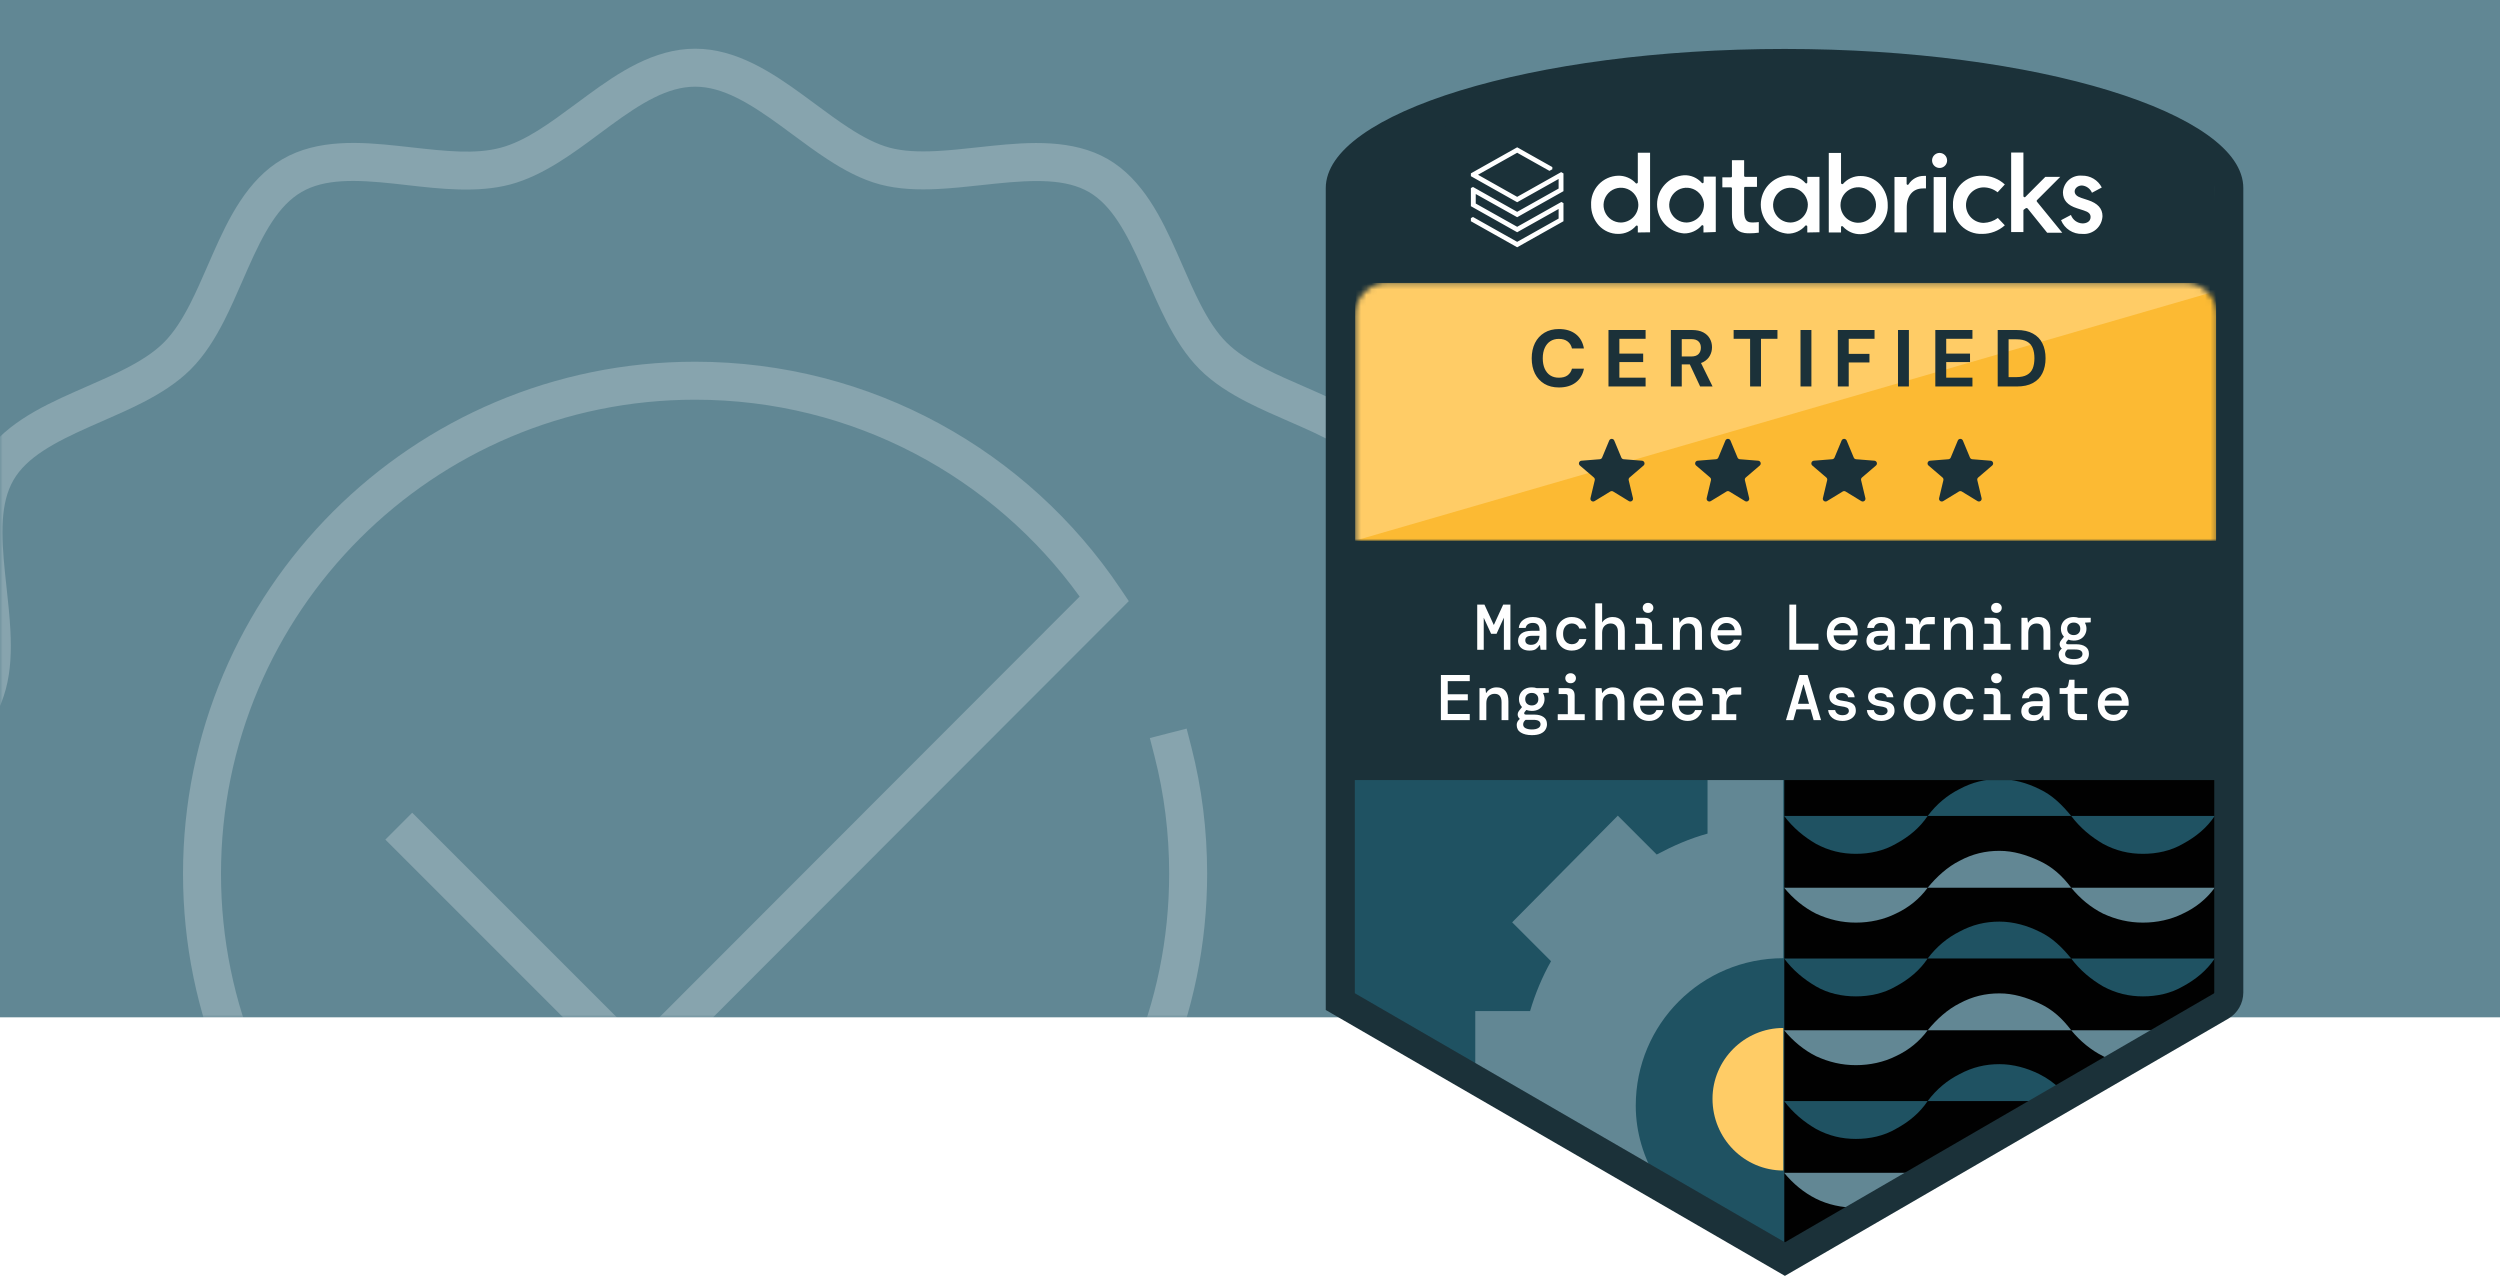
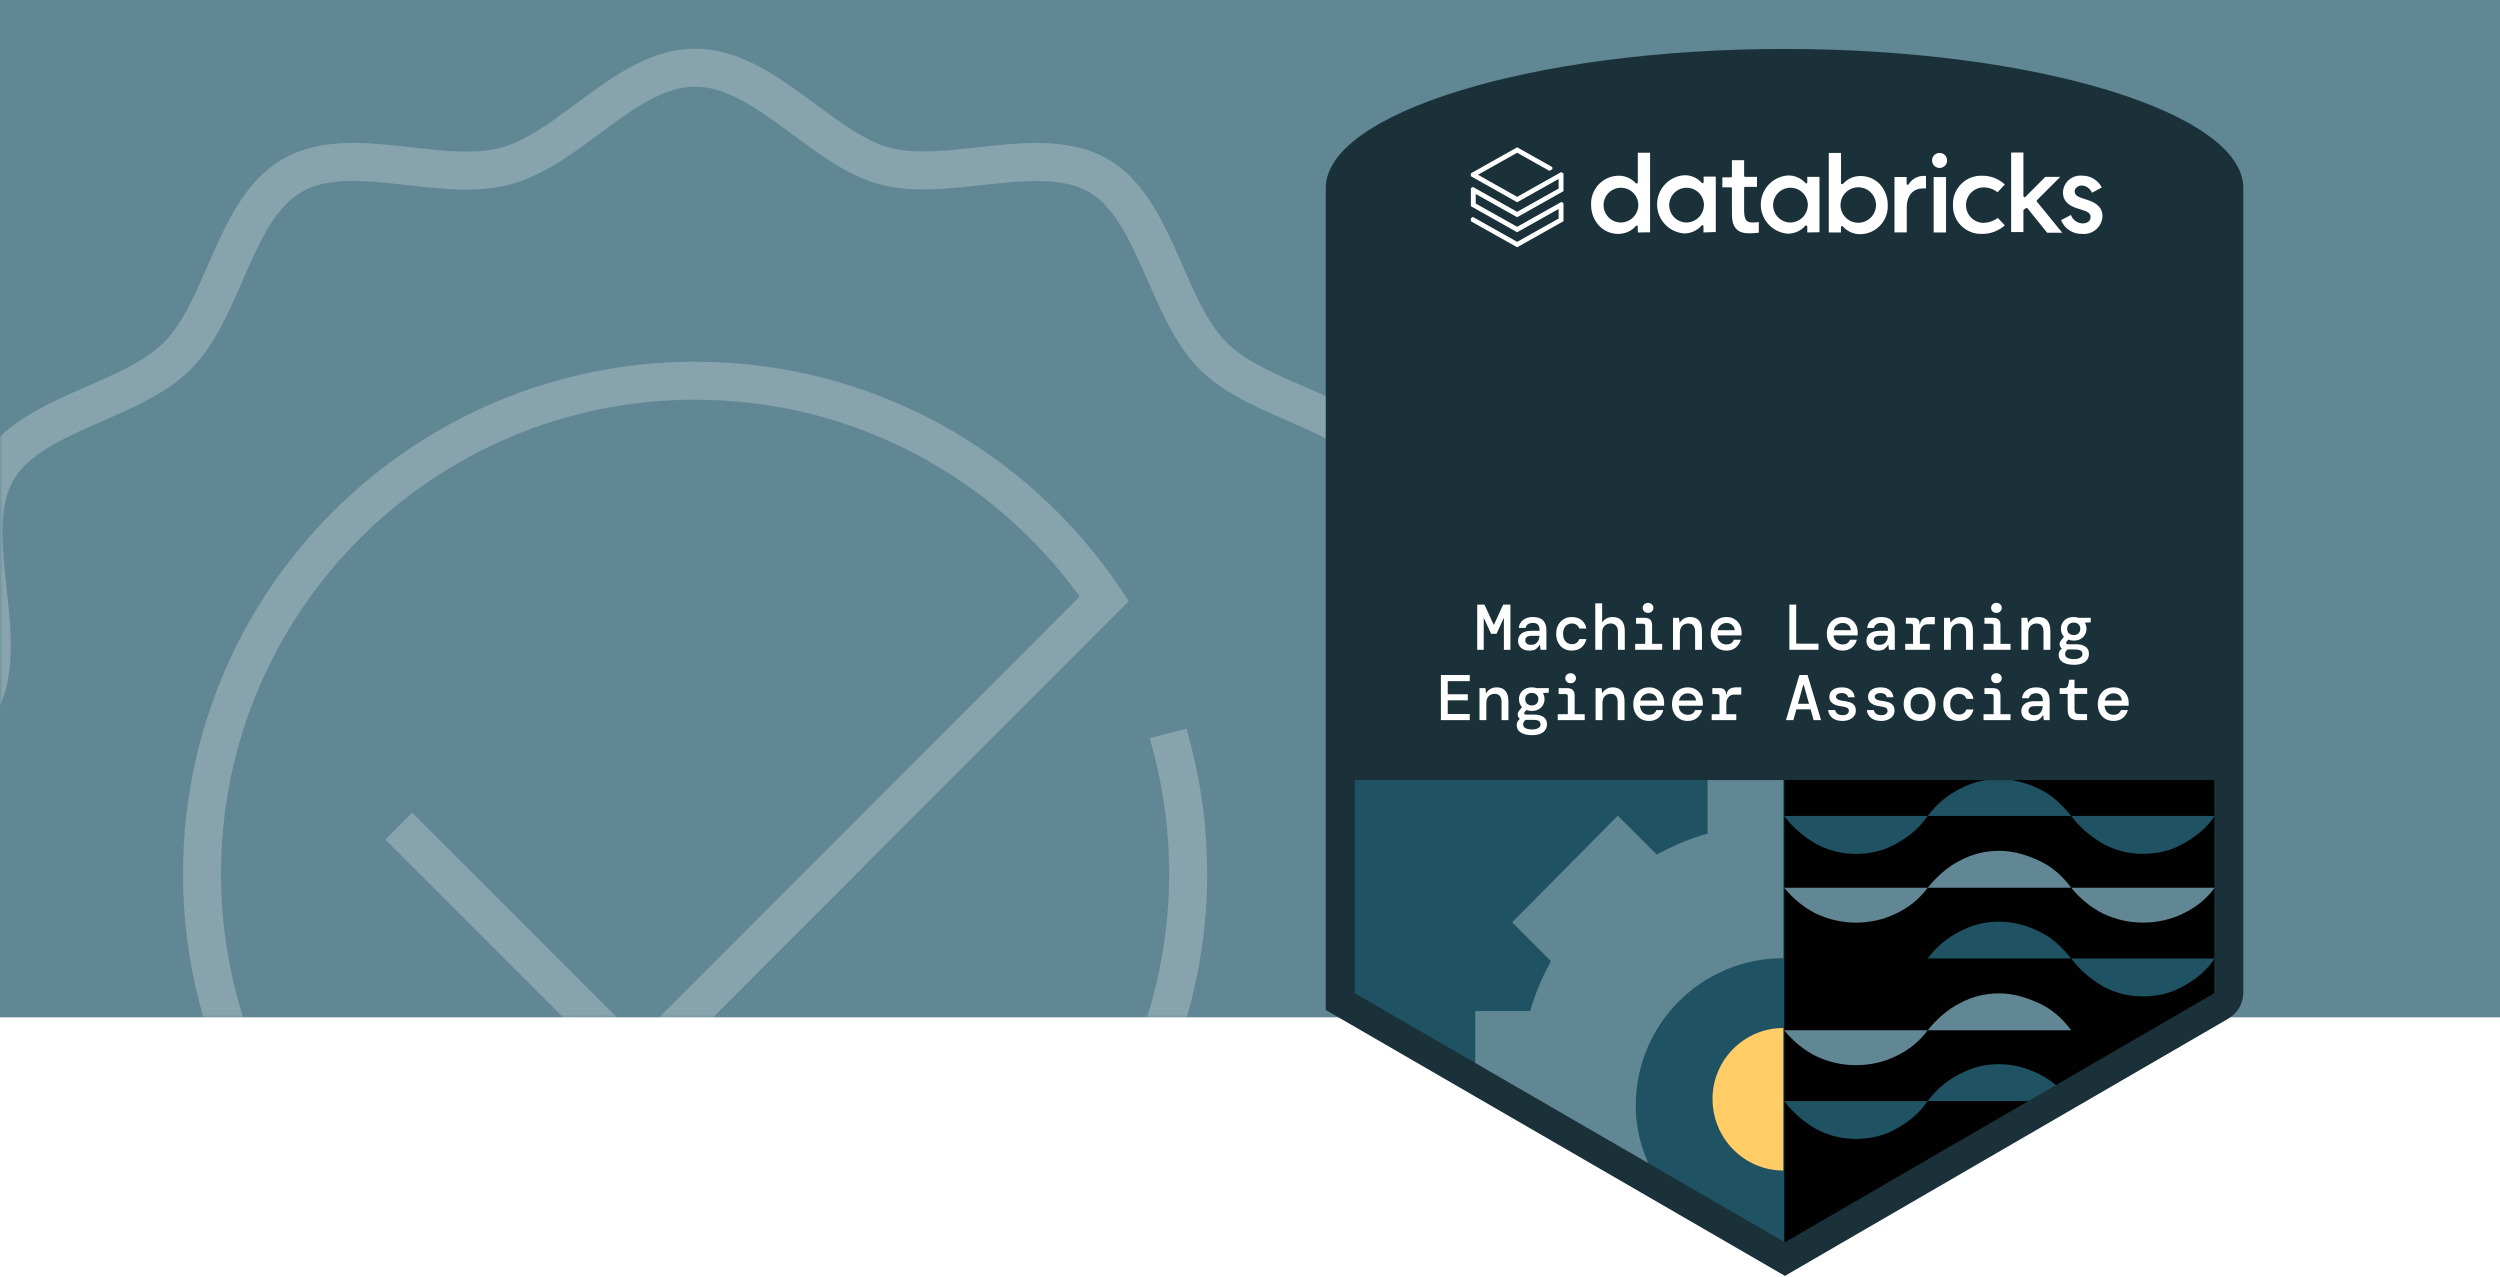
<svg xmlns="http://www.w3.org/2000/svg" width="462" height="236" viewBox="0 0 462 236" fill="none">
  <rect x="0" y="0" width="462" height="236" fill="#333333" stroke="none" />
  <g clip-path="url(#clip0_3192_175)">
    <rect width="462" height="236" fill="#618794" />
    <mask id="mask0_3192_175" style="mask-type:alpha" maskUnits="userSpaceOnUse" x="0" y="0" width="462" height="188">
      <rect x="6.10352e-05" width="462" height="188" fill="#D9D9D9" />
    </mask>
    <g mask="url(#mask0_3192_175)">
      <g opacity="0.24">
        <path fill-rule="evenodd" clip-rule="evenodd" d="M110.776 24.713C105.903 28.34 100.357 32.468 94.329 34.082C88.284 35.702 81.344 34.907 75.254 34.211C74.42 34.115 73.602 34.022 72.804 33.936C65.666 33.173 59.983 33.014 55.731 35.483C51.47 37.956 48.74 43.007 45.823 49.591C45.496 50.329 45.166 51.087 44.83 51.857C43.75 54.336 42.618 56.933 41.385 59.346C39.755 62.535 37.812 65.689 35.25 68.25C32.69 70.81 29.532 72.761 26.337 74.399C23.907 75.645 21.292 76.789 18.796 77.881C18.037 78.214 17.288 78.541 16.56 78.865C9.951 81.803 4.911 84.53 2.486 88.725C0.058 92.926 0.191 98.711 0.929 105.925C1.015 106.761 1.108 107.617 1.202 108.486C1.493 111.161 1.797 113.952 1.929 116.625C2.106 120.192 2.003 123.879 1.083 127.326C0.161 130.783 -1.594 134.006 -3.531 136.98C-4.958 139.171 -6.592 141.38 -8.158 143.498C-8.696 144.226 -9.226 144.943 -9.737 145.645C-13.956 151.439 -16.98 156.398 -16.98 161.474C-16.98 166.545 -13.991 171.404 -9.787 177.147C-9.302 177.809 -8.8 178.484 -8.287 179.173C-4.66 184.046 -0.532 189.592 1.082 195.62C2.702 201.665 1.907 208.605 1.211 214.695C1.115 215.529 1.022 216.347 0.936 217.145C0.173 224.283 0.014 229.965 2.483 234.218C4.956 238.479 10.007 241.208 16.591 244.126C17.329 244.453 18.087 244.783 18.857 245.119C21.337 246.199 23.933 247.331 26.346 248.564C29.535 250.194 32.689 252.137 35.25 254.698C37.81 257.259 39.761 260.417 41.399 263.612C42.645 266.041 43.789 268.656 44.881 271.153C45.214 271.912 45.541 272.66 45.865 273.389C48.803 279.998 51.53 285.038 55.725 287.463C59.926 289.891 65.711 289.758 72.925 289.02C73.761 288.934 74.618 288.841 75.486 288.747C78.161 288.456 80.953 288.152 83.625 288.02C87.192 287.843 90.879 287.945 94.326 288.866C97.783 289.788 101.007 291.543 103.98 293.48C106.171 294.907 108.38 296.54 110.498 298.106C111.226 298.645 111.943 299.175 112.646 299.686C118.439 303.905 123.399 306.929 128.474 306.929C133.545 306.929 138.404 303.94 144.147 299.735C144.809 299.251 145.484 298.749 146.173 298.236C151.046 294.609 156.592 290.481 162.62 288.866C168.665 287.247 175.605 288.041 181.695 288.738C182.529 288.834 183.347 288.927 184.145 289.013C191.283 289.776 196.965 289.935 201.218 287.466C205.479 284.993 208.209 279.941 211.126 273.358C211.453 272.62 211.783 271.862 212.119 271.092C213.199 268.613 214.331 266.016 215.564 263.603C217.194 260.414 219.137 257.26 221.699 254.698C224.26 252.137 227.415 250.195 230.605 248.567C233.013 247.337 235.607 246.208 238.083 245.13C238.856 244.794 239.618 244.462 240.359 244.134C246.941 241.221 251.991 238.491 254.464 234.222C256.891 230.021 256.758 224.237 256.02 217.023C255.934 216.187 255.841 215.331 255.747 214.462C255.456 211.788 255.152 208.996 255.02 206.324C254.843 202.756 254.945 199.07 255.866 195.622C256.788 192.166 258.543 188.942 260.48 185.969C261.907 183.778 263.54 181.569 265.106 179.451C265.645 178.723 266.175 178.005 266.686 177.303C270.905 171.51 273.929 166.55 273.929 161.474C273.929 156.404 270.94 151.545 266.735 145.802C266.251 145.14 265.749 144.465 265.236 143.776C261.609 138.903 257.481 133.357 255.867 127.329C254.247 121.284 255.041 114.343 255.738 108.254C255.834 107.42 255.927 106.602 256.013 105.804C256.776 98.666 256.935 92.983 254.466 88.731C251.993 84.47 246.941 81.74 240.358 78.823C239.62 78.496 238.862 78.165 238.092 77.83C235.612 76.749 233.016 75.618 230.603 74.385C227.414 72.755 224.26 70.812 221.699 68.25C219.138 65.69 217.188 62.532 215.55 59.337C214.304 56.907 213.159 54.292 212.067 51.796C211.735 51.036 211.408 50.288 211.084 49.559C208.146 42.951 205.419 37.911 201.224 35.486C197.023 33.058 191.238 33.191 184.023 33.929C183.188 34.015 182.331 34.108 181.463 34.202C178.788 34.493 175.996 34.797 173.324 34.929C169.756 35.106 166.07 35.003 162.622 34.083C159.166 33.16 155.942 31.406 152.969 29.469C150.778 28.042 148.569 26.408 146.451 24.843C145.723 24.304 145.005 23.774 144.303 23.262C138.51 19.044 133.55 16.02 128.474 16.02C123.404 16.02 118.545 19.009 112.802 23.213C112.14 23.698 111.465 24.2 110.776 24.713ZM108.655 17.549C114.22 13.476 120.816 9 128.474 9C136.128 9 142.822 13.5 148.436 17.588C149.234 18.169 150.01 18.743 150.772 19.306C152.838 20.833 154.799 22.283 156.801 23.587C159.512 25.353 162.016 26.655 164.433 27.3C166.859 27.948 169.71 28.079 172.977 27.918C175.424 27.797 177.919 27.525 180.538 27.241C181.446 27.142 182.368 27.042 183.309 26.945C190.223 26.238 198.29 25.682 204.737 29.408C211.188 33.137 214.686 40.382 217.498 46.708C217.862 47.525 218.214 48.331 218.562 49.125C219.635 51.577 220.658 53.914 221.796 56.133C223.29 59.046 224.847 61.471 226.662 63.286C228.477 65.101 230.895 66.65 233.798 68.134C236 69.259 238.316 70.269 240.749 71.329C241.554 71.68 242.372 72.037 243.202 72.405C249.53 75.209 256.763 78.704 260.538 85.207C264.317 91.718 263.727 99.69 262.993 106.551C262.901 107.407 262.807 108.249 262.715 109.077C262.011 115.38 261.4 120.854 262.648 125.513C263.887 130.142 267.109 134.496 270.838 139.536C271.35 140.229 271.872 140.934 272.4 141.655C276.473 147.22 280.949 153.816 280.949 161.474C280.949 169.128 276.449 175.822 272.361 181.436C271.78 182.234 271.206 183.01 270.643 183.772C269.116 185.838 267.666 187.799 266.362 189.801C264.596 192.512 263.293 195.016 262.648 197.433C262.001 199.859 261.869 202.71 262.031 205.977C262.152 208.424 262.424 210.919 262.708 213.538C262.807 214.446 262.907 215.368 263.003 216.309C263.71 223.223 264.267 231.29 260.541 237.737L260.539 237.739C256.765 244.256 249.53 247.751 243.201 250.553C242.366 250.923 241.544 251.281 240.735 251.633C238.307 252.69 235.995 253.697 233.796 254.819C230.893 256.301 228.476 257.848 226.662 259.662C224.848 261.477 223.299 263.895 221.815 266.798C220.69 269 219.68 271.317 218.619 273.749C218.268 274.554 217.912 275.372 217.544 276.202C214.74 282.53 211.245 289.763 204.742 293.538C198.231 297.317 190.259 296.727 183.398 295.993C182.542 295.901 181.7 295.807 180.872 295.715C174.569 295.011 169.095 294.4 164.436 295.648C159.807 296.887 155.453 300.109 150.413 303.838C149.72 304.35 149.015 304.872 148.294 305.4C142.729 309.473 136.133 313.949 128.474 313.949C120.821 313.949 114.127 309.449 108.513 305.361C107.715 304.78 106.939 304.206 106.176 303.642C104.111 302.116 102.15 300.666 100.148 299.362C97.436 297.595 94.933 296.293 92.516 295.648C90.09 295.001 87.239 294.869 83.972 295.031C81.525 295.152 79.03 295.423 76.411 295.708C75.503 295.807 74.58 295.907 73.64 296.003C66.726 296.71 58.659 297.267 52.212 293.541C45.761 289.812 42.263 282.567 39.451 276.241C39.087 275.424 38.734 274.618 38.387 273.824C37.314 271.372 36.291 269.035 35.153 266.815C33.659 263.903 32.102 261.478 30.287 259.662C28.472 257.848 26.054 256.299 23.151 254.815C20.949 253.689 18.632 252.68 16.2 251.619C15.395 251.268 14.577 250.912 13.747 250.544C7.419 247.74 0.186 244.245 -3.589 237.742C-7.368 231.231 -6.778 223.259 -6.044 216.398C-5.952 215.542 -5.858 214.7 -5.766 213.872C-5.062 207.569 -4.451 202.095 -5.699 197.436C-6.938 192.807 -10.16 188.453 -13.889 183.413C-14.401 182.72 -14.923 182.015 -15.451 181.294C-19.524 175.729 -24 169.133 -24 161.474C-24 153.821 -19.5 147.127 -15.412 141.513C-14.831 140.715 -14.257 139.939 -13.694 139.176C-12.167 137.111 -10.717 135.15 -9.413 133.148C-7.647 130.436 -6.345 127.933 -5.699 125.516C-5.052 123.09 -4.92 120.239 -5.082 116.972C-5.203 114.525 -5.475 112.03 -5.759 109.411C-5.858 108.503 -5.958 107.58 -6.054 106.64C-6.761 99.726 -7.318 91.659 -3.592 85.212C0.137 78.761 7.382 75.263 13.708 72.451C14.525 72.087 15.331 71.734 16.125 71.387C18.577 70.314 20.914 69.291 23.134 68.153C26.046 66.659 28.471 65.102 30.287 63.286C32.101 61.472 33.65 59.054 35.134 56.151C36.259 53.949 37.269 51.633 38.33 49.2C38.681 48.395 39.037 47.577 39.405 46.747C42.209 40.419 45.704 33.186 52.207 29.411C58.718 25.632 66.69 26.222 73.551 26.956C74.407 27.048 75.249 27.142 76.077 27.234C82.38 27.938 87.854 28.549 92.513 27.301C97.142 26.061 101.496 22.84 106.536 19.111C107.229 18.599 107.934 18.077 108.655 17.549Z" fill="white" />
        <path fill-rule="evenodd" clip-rule="evenodd" d="M128.451 73.865C80.056 73.865 40.841 113.079 40.841 161.474C40.841 209.869 80.056 249.084 128.451 249.084C176.845 249.084 216.061 209.846 216.061 161.474C216.061 153.971 215.137 146.706 213.363 139.789L212.491 136.389L219.29 134.645L220.163 138.045C222.085 145.542 223.081 153.393 223.081 161.474C223.081 213.722 180.723 256.104 128.451 256.104C76.179 256.104 33.821 213.746 33.821 161.474C33.821 109.202 76.179 66.845 128.451 66.845C161.164 66.845 190.01 83.449 206.992 108.69L208.604 111.087L117.922 201.867L71.212 155.156L76.175 150.192L117.92 191.937L199.521 110.246C183.612 88.196 157.699 73.865 128.451 73.865Z" fill="white" />
      </g>
    </g>
    <rect y="188" width="462" height="68.604" fill="white" />
    <g clip-path="url(#clip1_3192_175)">
      <path d="M329.617 13.619C283.606 13.619 249.925 25.66 249.925 34.493V116.021H410.093L409.309 34.493C409.309 25.66 375.629 13.619 329.617 13.619Z" fill="#1B3139" />
      <path d="M247.763 125.665V183.506C247.763 184.611 248.316 185.532 249.237 186.085L330.104 232.873V125.665H247.763Z" fill="#1F5262" />
      <path d="M316.472 203.049C316.472 195.865 322.367 189.97 329.551 189.97V216.312C322.367 216.312 316.472 210.417 316.472 203.049Z" fill="#FFCC66" />
      <path d="M302.288 204.338C302.288 189.233 314.446 177.076 329.551 177.076C329.551 175.97 329.551 175.234 329.551 175.234V143.918H315.551V154.05C312.235 154.971 309.288 156.26 306.157 157.918L298.973 150.734L279.447 170.444L286.631 177.628C284.973 180.576 283.683 183.707 282.762 186.839H272.631V198.628L306.157 217.97C303.762 213.917 302.288 209.312 302.288 204.338Z" fill="#628794" />
      <path d="M329.735 232.873L410.418 186.085C411.339 185.532 411.891 184.611 411.891 183.506V125.665H329.735V232.873Z" fill="#010101" />
      <g clip-path="url(#clip2_3192_175)">
        <path d="M382.758 150.789C381.1 148.763 379.258 146.921 376.863 145.816C374.653 144.71 372.074 143.974 369.495 143.974C366.916 143.974 364.522 144.526 362.127 145.816C359.916 146.921 357.89 148.579 356.232 150.789H382.758Z" fill="#1F5262" />
        <path d="M329.706 150.789C331.364 152.999 333.391 154.657 335.601 155.946C337.996 157.236 340.39 157.788 342.969 157.788C345.548 157.788 348.127 157.236 350.338 155.946C352.732 154.657 354.759 152.999 356.232 150.789H329.706V150.789Z" fill="#1F5262" />
        <path d="M382.758 150.789C384.416 152.999 386.442 154.657 388.653 155.946C391.048 157.236 393.442 157.788 396.021 157.788C398.6 157.788 401.179 157.236 403.389 155.946C405.784 154.657 407.81 152.999 409.284 150.789H382.758V150.789Z" fill="#1F5262" />
        <path d="M382.758 164.051C381.1 161.841 379.258 160.183 376.863 159.078C374.469 157.973 372.074 157.236 369.495 157.236C366.916 157.236 364.522 157.788 362.127 159.078C359.916 160.183 357.89 162.025 356.232 164.051H382.758Z" fill="#628794" />
        <path d="M329.706 164.052C331.364 166.078 333.391 167.736 335.601 168.841C337.996 169.946 340.39 170.499 342.969 170.499C345.548 170.499 348.127 169.946 350.338 168.841C352.732 167.736 354.759 166.078 356.232 164.052H329.706Z" fill="#628794" />
        <path d="M382.758 164.052C384.416 166.078 386.442 167.736 388.653 168.841C391.048 169.946 393.442 170.499 396.021 170.499C398.6 170.499 401.179 169.946 403.389 168.841C405.784 167.736 407.81 166.078 409.284 164.052H382.758Z" fill="#628794" />
        <path d="M382.758 177.13C381.1 175.104 379.258 173.262 376.863 172.157C374.653 171.051 372.074 170.314 369.495 170.314C366.916 170.314 364.522 170.867 362.127 172.157C359.916 173.262 357.89 174.92 356.232 177.13H382.758Z" fill="#1F5262" />
-         <path d="M329.706 177.131C331.364 179.341 333.391 180.999 335.601 182.289C337.812 183.578 340.39 184.131 342.969 184.131C345.548 184.131 348.127 183.578 350.338 182.289C352.732 180.999 354.759 179.341 356.232 177.131H329.706Z" fill="#1F5262" />
        <path d="M382.758 177.131C384.416 179.341 386.442 180.999 388.653 182.289C391.048 183.578 393.442 184.131 396.021 184.131C398.6 184.131 401.179 183.578 403.389 182.289C405.784 180.999 407.81 179.341 409.284 177.131H382.758Z" fill="#1F5262" />
        <path d="M382.758 190.393C381.1 188.183 379.258 186.525 376.863 185.42C374.469 184.314 372.074 183.578 369.495 183.578C366.916 183.578 364.522 184.13 362.127 185.42C359.916 186.525 357.89 188.367 356.232 190.393H382.758Z" fill="#628794" />
        <path d="M329.706 190.393C331.364 192.419 333.391 194.077 335.601 195.182C337.996 196.288 340.39 196.84 342.969 196.84C345.548 196.84 348.127 196.288 350.338 195.182C352.732 194.077 354.759 192.419 356.232 190.393H329.706Z" fill="#628794" />
-         <path d="M382.758 190.393C384.416 192.419 386.442 194.077 388.653 195.182C389.021 195.367 389.39 195.551 389.758 195.735L398.784 190.393H382.758V190.393Z" fill="#628794" />
        <path d="M380.732 201.261C379.627 200.156 378.337 199.235 376.863 198.498C374.653 197.393 372.074 196.656 369.495 196.656C366.916 196.656 364.522 197.209 362.127 198.498C359.916 199.604 357.89 201.261 356.232 203.472H376.679L380.732 201.261Z" fill="#1F5262" />
        <path d="M329.706 203.472C331.364 205.683 333.391 207.341 335.601 208.63C337.996 209.919 340.39 210.472 342.969 210.472C345.548 210.472 348.127 209.919 350.338 208.63C352.732 207.341 354.759 205.683 356.232 203.472H329.706Z" fill="#1F5262" />
-         <path d="M329.706 216.735C331.364 218.761 333.391 220.419 335.601 221.524C337.812 222.629 340.39 223.182 342.969 223.182C343.338 223.182 343.522 223.182 343.89 223.182L354.759 216.735H329.706Z" fill="#628794" />
      </g>
      <rect width="163.448" height="44.143" transform="translate(247.983 100.015)" fill="#1B3139" />
      <path d="M272.99 120.086V111.735H274.327L276.057 115.505L277.787 111.735H279.123V120.086H277.918V114.145L276.558 117.127H275.556L274.195 114.156V120.086H272.99ZM282.673 120.229C282.204 120.229 281.81 120.15 281.492 119.99C281.174 119.823 280.935 119.605 280.776 119.334C280.617 119.056 280.538 118.754 280.538 118.428C280.538 117.847 280.749 117.394 281.17 117.068C281.6 116.741 282.204 116.578 282.984 116.578H284.511V116.447C284.511 115.556 284.097 115.111 283.27 115.111C282.928 115.111 282.638 115.186 282.399 115.338C282.168 115.481 282.013 115.715 281.934 116.041H280.669C280.733 115.421 280.999 114.932 281.468 114.574C281.946 114.208 282.546 114.025 283.27 114.025C284.145 114.025 284.781 114.24 285.179 114.669C285.576 115.099 285.775 115.692 285.775 116.447V120.086H284.702L284.594 119.215H284.511C284.336 119.493 284.117 119.732 283.854 119.931C283.592 120.13 283.198 120.229 282.673 120.229ZM282.912 119.167C283.429 119.167 283.815 119.012 284.069 118.702C284.332 118.384 284.475 117.982 284.499 117.497H283.115C282.661 117.497 282.339 117.573 282.148 117.724C281.965 117.867 281.874 118.07 281.874 118.332C281.874 118.595 281.965 118.801 282.148 118.953C282.339 119.096 282.594 119.167 282.912 119.167ZM290.447 120.229C289.899 120.229 289.405 120.102 288.968 119.847C288.538 119.593 288.2 119.235 287.954 118.774C287.707 118.304 287.584 117.756 287.584 117.127C287.584 116.499 287.707 115.954 287.954 115.493C288.208 115.031 288.55 114.673 288.98 114.419C289.409 114.156 289.899 114.025 290.447 114.025C291.203 114.025 291.811 114.216 292.273 114.598C292.742 114.972 293.04 115.489 293.168 116.149H291.843C291.764 115.863 291.601 115.636 291.354 115.469C291.115 115.302 290.809 115.218 290.435 115.218C290.165 115.218 289.907 115.29 289.66 115.433C289.421 115.576 289.226 115.791 289.075 116.077C288.932 116.356 288.861 116.706 288.861 117.127C288.861 117.541 288.932 117.891 289.075 118.177C289.226 118.463 289.421 118.682 289.66 118.833C289.907 118.976 290.165 119.048 290.435 119.048C290.817 119.048 291.123 118.964 291.354 118.797C291.585 118.63 291.748 118.4 291.843 118.105H293.168C293.008 118.758 292.698 119.275 292.237 119.656C291.776 120.038 291.179 120.229 290.447 120.229ZM294.809 120.086V111.496H296.074V115.051C296.233 114.757 296.488 114.514 296.837 114.324C297.187 114.125 297.581 114.025 298.019 114.025C298.75 114.025 299.307 114.248 299.689 114.693C300.071 115.131 300.262 115.763 300.262 116.59V120.086H298.997V116.769C298.997 116.276 298.878 115.894 298.639 115.624C298.4 115.354 298.07 115.218 297.649 115.218C297.211 115.218 296.837 115.365 296.527 115.66C296.225 115.954 296.074 116.38 296.074 116.936V120.086H294.809ZM304.552 113.262C304.273 113.262 304.039 113.174 303.848 112.999C303.665 112.816 303.574 112.594 303.574 112.331C303.574 112.069 303.665 111.85 303.848 111.675C304.039 111.5 304.273 111.412 304.552 111.412C304.838 111.412 305.073 111.5 305.256 111.675C305.447 111.85 305.542 112.069 305.542 112.331C305.542 112.594 305.447 112.816 305.256 112.999C305.073 113.174 304.838 113.262 304.552 113.262ZM302.178 120.086V118.988H304.039V115.66C304.039 115.397 303.912 115.266 303.657 115.266H302.345V114.168H303.884C304.377 114.168 304.735 114.284 304.957 114.514C305.188 114.737 305.303 115.095 305.303 115.588V118.988H307.165V120.086H302.178ZM309.176 120.086V114.168H310.274L310.381 115.051H310.441C310.6 114.765 310.846 114.522 311.181 114.324C311.515 114.125 311.9 114.025 312.338 114.025C313.062 114.025 313.606 114.244 313.972 114.681C314.338 115.119 314.521 115.763 314.521 116.614V120.086H313.256V116.769C313.256 116.276 313.153 115.894 312.946 115.624C312.739 115.354 312.413 115.218 311.968 115.218C311.53 115.218 311.165 115.365 310.87 115.66C310.584 115.954 310.441 116.38 310.441 116.936V120.086H309.176ZM319.05 120.229C318.477 120.229 317.972 120.102 317.535 119.847C317.097 119.585 316.755 119.223 316.509 118.762C316.262 118.3 316.139 117.763 316.139 117.151C316.139 116.531 316.258 115.986 316.497 115.517C316.743 115.047 317.085 114.681 317.523 114.419C317.968 114.156 318.481 114.025 319.062 114.025C319.635 114.025 320.128 114.156 320.541 114.419C320.955 114.673 321.273 115.015 321.496 115.445C321.726 115.874 321.842 116.348 321.842 116.865C321.842 116.944 321.842 117.032 321.842 117.127C321.842 117.215 321.838 117.314 321.83 117.425H317.38C317.42 117.974 317.598 118.392 317.917 118.678C318.235 118.957 318.609 119.096 319.038 119.096C319.412 119.096 319.706 119.02 319.921 118.869C320.144 118.71 320.307 118.495 320.41 118.225H321.687C321.543 118.789 321.245 119.267 320.792 119.656C320.338 120.038 319.758 120.229 319.05 120.229ZM319.05 115.123C318.66 115.123 318.314 115.242 318.012 115.481C317.71 115.711 317.515 116.038 317.427 116.459H320.577C320.545 116.061 320.39 115.739 320.112 115.493C319.833 115.246 319.479 115.123 319.05 115.123ZM330.673 120.086V111.735H331.938V118.953H336.054V120.086H330.673ZM340.511 120.229C339.938 120.229 339.433 120.102 338.996 119.847C338.558 119.585 338.216 119.223 337.97 118.762C337.723 118.3 337.6 117.763 337.6 117.151C337.6 116.531 337.719 115.986 337.958 115.517C338.204 115.047 338.546 114.681 338.984 114.419C339.429 114.156 339.942 114.025 340.523 114.025C341.096 114.025 341.589 114.156 342.002 114.419C342.416 114.673 342.734 115.015 342.957 115.445C343.187 115.874 343.303 116.348 343.303 116.865C343.303 116.944 343.303 117.032 343.303 117.127C343.303 117.215 343.299 117.314 343.291 117.425H338.841C338.88 117.974 339.059 118.392 339.378 118.678C339.696 118.957 340.069 119.096 340.499 119.096C340.873 119.096 341.167 119.02 341.382 118.869C341.605 118.71 341.768 118.495 341.871 118.225H343.148C343.004 118.789 342.706 119.267 342.253 119.656C341.799 120.038 341.219 120.229 340.511 120.229ZM340.511 115.123C340.121 115.123 339.775 115.242 339.473 115.481C339.171 115.711 338.976 116.038 338.888 116.459H342.038C342.006 116.061 341.851 115.739 341.573 115.493C341.294 115.246 340.94 115.123 340.511 115.123ZM347.056 120.229C346.587 120.229 346.193 120.15 345.875 119.99C345.557 119.823 345.318 119.605 345.159 119.334C345 119.056 344.921 118.754 344.921 118.428C344.921 117.847 345.131 117.394 345.553 117.068C345.982 116.741 346.587 116.578 347.366 116.578H348.893V116.447C348.893 115.556 348.48 115.111 347.653 115.111C347.311 115.111 347.02 115.186 346.782 115.338C346.551 115.481 346.396 115.715 346.316 116.041H345.052C345.115 115.421 345.382 114.932 345.851 114.574C346.328 114.208 346.929 114.025 347.653 114.025C348.528 114.025 349.164 114.24 349.561 114.669C349.959 115.099 350.158 115.692 350.158 116.447V120.086H349.084L348.977 119.215H348.893C348.718 119.493 348.5 119.732 348.237 119.931C347.975 120.13 347.581 120.229 347.056 120.229ZM347.295 119.167C347.812 119.167 348.197 119.012 348.452 118.702C348.714 118.384 348.858 117.982 348.881 117.497H347.498C347.044 117.497 346.722 117.573 346.531 117.724C346.348 117.867 346.257 118.07 346.257 118.332C346.257 118.595 346.348 118.801 346.531 118.953C346.722 119.096 346.977 119.167 347.295 119.167ZM352.086 120.086V118.988H353.53V115.66C353.53 115.397 353.402 115.266 353.148 115.266H352.205V114.168H353.625C353.951 114.168 354.218 114.264 354.424 114.455C354.631 114.638 354.735 114.896 354.735 115.23V115.373H354.794C354.882 114.928 355.069 114.594 355.355 114.371C355.649 114.141 356.075 114.025 356.632 114.025H357.55V115.361H356.262C355.793 115.361 355.431 115.525 355.176 115.851C354.922 116.177 354.794 116.566 354.794 117.02V118.988H356.632V120.086H352.086ZM359.252 120.086V114.168H360.349L360.457 115.051H360.516C360.675 114.765 360.922 114.522 361.256 114.324C361.59 114.125 361.976 114.025 362.413 114.025C363.137 114.025 363.682 114.244 364.048 114.681C364.414 115.119 364.597 115.763 364.597 116.614V120.086H363.332V116.769C363.332 116.276 363.229 115.894 363.022 115.624C362.815 115.354 362.489 115.218 362.043 115.218C361.606 115.218 361.24 115.365 360.946 115.66C360.659 115.954 360.516 116.38 360.516 116.936V120.086H359.252ZM368.935 113.262C368.656 113.262 368.422 113.174 368.231 112.999C368.048 112.816 367.956 112.594 367.956 112.331C367.956 112.069 368.048 111.85 368.231 111.675C368.422 111.5 368.656 111.412 368.935 111.412C369.221 111.412 369.456 111.5 369.638 111.675C369.829 111.85 369.925 112.069 369.925 112.331C369.925 112.594 369.829 112.816 369.638 112.999C369.456 113.174 369.221 113.262 368.935 113.262ZM366.56 120.086V118.988H368.422V115.66C368.422 115.397 368.294 115.266 368.04 115.266H366.727V114.168H368.266C368.76 114.168 369.118 114.284 369.34 114.514C369.571 114.737 369.686 115.095 369.686 115.588V118.988H371.547V120.086H366.56ZM373.559 120.086V114.168H374.657L374.764 115.051H374.824C374.983 114.765 375.229 114.522 375.563 114.324C375.897 114.125 376.283 114.025 376.721 114.025C377.444 114.025 377.989 114.244 378.355 114.681C378.721 115.119 378.904 115.763 378.904 116.614V120.086H377.639V116.769C377.639 116.276 377.536 115.894 377.329 115.624C377.122 115.354 376.796 115.218 376.351 115.218C375.913 115.218 375.547 115.365 375.253 115.66C374.967 115.954 374.824 116.38 374.824 116.936V120.086H373.559ZM383.23 118.38C382.864 118.38 382.526 118.32 382.216 118.201L381.918 118.559C381.822 118.678 381.794 118.793 381.834 118.905C381.882 119.008 381.989 119.06 382.156 119.06H383.719C384.411 119.06 384.968 119.207 385.389 119.501C385.819 119.788 386.034 120.229 386.034 120.826C386.034 121.199 385.938 121.537 385.747 121.84C385.564 122.15 385.266 122.396 384.852 122.579C384.447 122.762 383.91 122.854 383.242 122.854C382.399 122.854 381.719 122.695 381.202 122.377C380.693 122.066 380.438 121.597 380.438 120.969C380.438 120.746 380.49 120.539 380.593 120.348C380.705 120.165 380.848 119.998 381.023 119.847C380.808 119.688 380.677 119.466 380.629 119.179C380.589 118.885 380.677 118.603 380.892 118.332L381.416 117.664C381.043 117.266 380.856 116.777 380.856 116.197C380.856 115.807 380.947 115.449 381.13 115.123C381.321 114.789 381.591 114.522 381.941 114.324C382.299 114.125 382.729 114.025 383.23 114.025C383.556 114.025 383.858 114.073 384.137 114.168H386.368V115.004L385.33 115.063V115.171C385.497 115.481 385.58 115.823 385.58 116.197C385.58 116.586 385.485 116.948 385.294 117.282C385.111 117.616 384.845 117.883 384.495 118.082C384.145 118.28 383.723 118.38 383.23 118.38ZM383.23 117.366C383.58 117.366 383.866 117.262 384.089 117.056C384.32 116.849 384.435 116.562 384.435 116.197C384.435 115.847 384.32 115.568 384.089 115.361C383.866 115.155 383.58 115.051 383.23 115.051C382.872 115.051 382.578 115.155 382.347 115.361C382.124 115.568 382.013 115.847 382.013 116.197C382.013 116.562 382.124 116.849 382.347 117.056C382.578 117.262 382.872 117.366 383.23 117.366ZM381.631 120.873C381.631 121.191 381.782 121.426 382.085 121.577C382.395 121.728 382.781 121.804 383.242 121.804C383.735 121.804 384.125 121.72 384.411 121.553C384.697 121.386 384.841 121.152 384.841 120.849C384.841 120.595 384.737 120.392 384.53 120.241C384.324 120.098 383.974 120.026 383.48 120.026H382.085C381.782 120.265 381.631 120.547 381.631 120.873ZM266.278 133.086V124.735H271.611V125.868H267.543V128.302H271.253V129.423H267.543V131.953H271.611V133.086H266.278ZM273.408 133.086V127.168H274.506L274.613 128.051H274.673C274.832 127.765 275.078 127.522 275.412 127.324C275.746 127.125 276.132 127.025 276.57 127.025C277.293 127.025 277.838 127.244 278.204 127.681C278.57 128.119 278.753 128.763 278.753 129.614V133.086H277.488V129.769C277.488 129.276 277.385 128.894 277.178 128.624C276.971 128.354 276.645 128.218 276.2 128.218C275.762 128.218 275.396 128.365 275.102 128.66C274.816 128.954 274.673 129.38 274.673 129.936V133.086H273.408ZM283.079 131.38C282.713 131.38 282.375 131.32 282.065 131.201L281.767 131.559C281.671 131.678 281.643 131.793 281.683 131.905C281.731 132.008 281.838 132.06 282.005 132.06H283.568C284.26 132.06 284.817 132.207 285.238 132.501C285.668 132.788 285.883 133.229 285.883 133.826C285.883 134.199 285.787 134.537 285.596 134.84C285.413 135.15 285.115 135.396 284.702 135.579C284.296 135.762 283.759 135.854 283.091 135.854C282.248 135.854 281.568 135.695 281.051 135.377C280.542 135.066 280.287 134.597 280.287 133.969C280.287 133.746 280.339 133.539 280.442 133.348C280.554 133.165 280.697 132.998 280.872 132.847C280.657 132.688 280.526 132.466 280.478 132.179C280.438 131.885 280.526 131.603 280.741 131.332L281.266 130.664C280.892 130.266 280.705 129.777 280.705 129.197C280.705 128.807 280.796 128.449 280.979 128.123C281.17 127.789 281.441 127.522 281.79 127.324C282.148 127.125 282.578 127.025 283.079 127.025C283.405 127.025 283.707 127.073 283.986 127.168H286.217V128.004L285.179 128.063V128.171C285.346 128.481 285.429 128.823 285.429 129.197C285.429 129.586 285.334 129.948 285.143 130.282C284.96 130.616 284.694 130.883 284.344 131.082C283.994 131.28 283.572 131.38 283.079 131.38ZM283.079 130.366C283.429 130.366 283.715 130.262 283.938 130.056C284.169 129.849 284.284 129.562 284.284 129.197C284.284 128.847 284.169 128.568 283.938 128.361C283.715 128.155 283.429 128.051 283.079 128.051C282.721 128.051 282.427 128.155 282.196 128.361C281.973 128.568 281.862 128.847 281.862 129.197C281.862 129.562 281.973 129.849 282.196 130.056C282.427 130.262 282.721 130.366 283.079 130.366ZM281.48 133.873C281.48 134.191 281.631 134.426 281.934 134.577C282.244 134.728 282.63 134.804 283.091 134.804C283.584 134.804 283.974 134.72 284.26 134.553C284.546 134.386 284.69 134.152 284.69 133.849C284.69 133.595 284.586 133.392 284.379 133.241C284.173 133.098 283.823 133.026 283.33 133.026H281.934C281.631 133.265 281.48 133.547 281.48 133.873ZM290.245 126.262C289.966 126.262 289.732 126.174 289.541 125.999C289.358 125.816 289.266 125.594 289.266 125.331C289.266 125.069 289.358 124.85 289.541 124.675C289.732 124.5 289.966 124.412 290.245 124.412C290.531 124.412 290.766 124.5 290.948 124.675C291.139 124.85 291.235 125.069 291.235 125.331C291.235 125.594 291.139 125.816 290.948 125.999C290.766 126.174 290.531 126.262 290.245 126.262ZM287.87 133.086V131.988H289.732V128.66C289.732 128.397 289.604 128.266 289.35 128.266H288.037V127.168H289.576C290.07 127.168 290.427 127.284 290.65 127.514C290.881 127.737 290.996 128.095 290.996 128.588V131.988H292.857V133.086H287.87ZM294.869 133.086V127.168H295.967L296.074 128.051H296.134C296.293 127.765 296.539 127.522 296.873 127.324C297.207 127.125 297.593 127.025 298.031 127.025C298.754 127.025 299.299 127.244 299.665 127.681C300.031 128.119 300.214 128.763 300.214 129.614V133.086H298.949V129.769C298.949 129.276 298.846 128.894 298.639 128.624C298.432 128.354 298.106 128.218 297.661 128.218C297.223 128.218 296.857 128.365 296.563 128.66C296.277 128.954 296.134 129.38 296.134 129.936V133.086H294.869ZM304.743 133.229C304.17 133.229 303.665 133.102 303.228 132.847C302.79 132.585 302.448 132.223 302.202 131.762C301.955 131.3 301.832 130.763 301.832 130.151C301.832 129.531 301.951 128.986 302.19 128.517C302.436 128.047 302.778 127.681 303.216 127.419C303.661 127.156 304.174 127.025 304.755 127.025C305.327 127.025 305.82 127.156 306.234 127.419C306.648 127.673 306.966 128.015 307.188 128.445C307.419 128.874 307.534 129.348 307.534 129.865C307.534 129.944 307.534 130.032 307.534 130.127C307.534 130.215 307.53 130.314 307.523 130.425H303.072C303.112 130.974 303.291 131.392 303.609 131.678C303.927 131.957 304.301 132.096 304.731 132.096C305.105 132.096 305.399 132.02 305.614 131.869C305.836 131.71 305.999 131.495 306.103 131.225H307.379C307.236 131.789 306.938 132.267 306.485 132.656C306.031 133.038 305.451 133.229 304.743 133.229ZM304.743 128.123C304.353 128.123 304.007 128.242 303.705 128.481C303.403 128.711 303.208 129.038 303.12 129.459H306.27C306.238 129.061 306.083 128.739 305.805 128.493C305.526 128.246 305.172 128.123 304.743 128.123ZM311.896 133.229C311.324 133.229 310.819 133.102 310.381 132.847C309.944 132.585 309.602 132.223 309.355 131.762C309.109 131.3 308.985 130.763 308.985 130.151C308.985 129.531 309.105 128.986 309.343 128.517C309.59 128.047 309.932 127.681 310.369 127.419C310.815 127.156 311.328 127.025 311.908 127.025C312.481 127.025 312.974 127.156 313.388 127.419C313.801 127.673 314.119 128.015 314.342 128.445C314.573 128.874 314.688 129.348 314.688 129.865C314.688 129.944 314.688 130.032 314.688 130.127C314.688 130.215 314.684 130.314 314.676 130.425H310.226C310.266 130.974 310.445 131.392 310.763 131.678C311.081 131.957 311.455 132.096 311.884 132.096C312.258 132.096 312.553 132.02 312.767 131.869C312.99 131.71 313.153 131.495 313.256 131.225H314.533C314.39 131.789 314.092 132.267 313.638 132.656C313.185 133.038 312.604 133.229 311.896 133.229ZM311.896 128.123C311.507 128.123 311.161 128.242 310.858 128.481C310.556 128.711 310.361 129.038 310.274 129.459H313.423C313.392 129.061 313.237 128.739 312.958 128.493C312.68 128.246 312.326 128.123 311.896 128.123ZM316.318 133.086V131.988H317.762V128.66C317.762 128.397 317.634 128.266 317.38 128.266H316.437V127.168H317.857C318.183 127.168 318.449 127.264 318.656 127.455C318.863 127.638 318.966 127.896 318.966 128.23V128.373H319.026C319.114 127.928 319.301 127.594 319.587 127.371C319.881 127.141 320.307 127.025 320.863 127.025H321.782V128.361H320.494C320.024 128.361 319.662 128.525 319.408 128.851C319.153 129.177 319.026 129.566 319.026 130.02V131.988H320.863V133.086H316.318ZM330.041 133.086L332.534 124.735H334.037L336.531 133.086H335.159L334.598 131.082H331.973L331.413 133.086H330.041ZM333.25 126.524L332.26 130.068H334.312L333.321 126.524H333.25ZM340.487 133.229C339.708 133.229 339.087 133.046 338.626 132.68C338.165 132.314 337.902 131.829 337.838 131.225H339.139C339.187 131.503 339.326 131.73 339.556 131.905C339.795 132.08 340.109 132.167 340.499 132.167C340.873 132.167 341.159 132.092 341.358 131.941C341.565 131.782 341.668 131.599 341.668 131.392C341.668 131.09 341.545 130.883 341.298 130.771C341.06 130.66 340.706 130.577 340.237 130.521C339.831 130.473 339.461 130.382 339.127 130.246C338.801 130.103 338.542 129.912 338.351 129.674C338.161 129.427 338.065 129.121 338.065 128.755C338.065 128.238 338.268 127.821 338.674 127.502C339.079 127.184 339.644 127.025 340.368 127.025C341.092 127.025 341.652 127.188 342.05 127.514C342.448 127.84 342.678 128.286 342.742 128.851H341.525C341.493 128.612 341.37 128.425 341.155 128.29C340.94 128.147 340.674 128.075 340.356 128.075C340.03 128.075 339.771 128.139 339.58 128.266C339.389 128.385 339.294 128.544 339.294 128.743C339.294 129.173 339.755 129.435 340.678 129.531C341.115 129.578 341.505 129.662 341.847 129.781C342.189 129.893 342.46 130.071 342.658 130.318C342.857 130.557 342.957 130.895 342.957 131.332C342.965 131.69 342.861 132.012 342.646 132.299C342.44 132.585 342.149 132.812 341.776 132.979C341.41 133.146 340.98 133.229 340.487 133.229ZM347.641 133.229C346.861 133.229 346.241 133.046 345.78 132.68C345.318 132.314 345.056 131.829 344.992 131.225H346.293C346.34 131.503 346.479 131.73 346.71 131.905C346.949 132.08 347.263 132.167 347.653 132.167C348.026 132.167 348.313 132.092 348.512 131.941C348.718 131.782 348.822 131.599 348.822 131.392C348.822 131.09 348.699 130.883 348.452 130.771C348.213 130.66 347.859 130.577 347.39 130.521C346.985 130.473 346.615 130.382 346.281 130.246C345.955 130.103 345.696 129.912 345.505 129.674C345.314 129.427 345.219 129.121 345.219 128.755C345.219 128.238 345.422 127.821 345.827 127.502C346.233 127.184 346.798 127.025 347.521 127.025C348.245 127.025 348.806 127.188 349.204 127.514C349.601 127.84 349.832 128.286 349.896 128.851H348.679C348.647 128.612 348.524 128.425 348.309 128.29C348.094 128.147 347.828 128.075 347.509 128.075C347.183 128.075 346.925 128.139 346.734 128.266C346.543 128.385 346.448 128.544 346.448 128.743C346.448 129.173 346.909 129.435 347.832 129.531C348.269 129.578 348.659 129.662 349.001 129.781C349.343 129.893 349.613 130.071 349.812 130.318C350.011 130.557 350.11 130.895 350.11 131.332C350.118 131.69 350.015 132.012 349.8 132.299C349.593 132.585 349.303 132.812 348.929 132.979C348.563 133.146 348.134 133.229 347.641 133.229ZM354.747 133.229C354.182 133.229 353.677 133.102 353.231 132.847C352.786 132.593 352.436 132.235 352.182 131.774C351.927 131.304 351.8 130.756 351.8 130.127C351.8 129.499 351.927 128.954 352.182 128.493C352.436 128.023 352.786 127.662 353.231 127.407C353.677 127.153 354.186 127.025 354.759 127.025C355.331 127.025 355.836 127.153 356.274 127.407C356.719 127.662 357.065 128.023 357.312 128.493C357.566 128.954 357.693 129.499 357.693 130.127C357.693 130.756 357.566 131.304 357.312 131.774C357.057 132.235 356.707 132.593 356.262 132.847C355.824 133.102 355.319 133.229 354.747 133.229ZM354.747 132.024C355.049 132.024 355.327 131.957 355.582 131.821C355.836 131.686 356.039 131.479 356.19 131.201C356.349 130.915 356.429 130.557 356.429 130.127C356.429 129.69 356.349 129.332 356.19 129.053C356.039 128.775 355.836 128.568 355.582 128.433C355.335 128.298 355.061 128.23 354.759 128.23C354.456 128.23 354.178 128.298 353.923 128.433C353.669 128.568 353.462 128.775 353.303 129.053C353.152 129.332 353.076 129.69 353.076 130.127C353.076 130.779 353.239 131.261 353.565 131.571C353.9 131.873 354.293 132.024 354.747 132.024ZM361.984 133.229C361.435 133.229 360.942 133.102 360.504 132.847C360.075 132.593 359.737 132.235 359.49 131.774C359.244 131.304 359.12 130.756 359.12 130.127C359.12 129.499 359.244 128.954 359.49 128.493C359.745 128.031 360.087 127.673 360.516 127.419C360.946 127.156 361.435 127.025 361.984 127.025C362.739 127.025 363.348 127.216 363.809 127.598C364.278 127.972 364.577 128.489 364.704 129.149H363.38C363.3 128.863 363.137 128.636 362.89 128.469C362.652 128.302 362.346 128.218 361.972 128.218C361.701 128.218 361.443 128.29 361.196 128.433C360.958 128.576 360.763 128.791 360.612 129.077C360.469 129.356 360.397 129.706 360.397 130.127C360.397 130.541 360.469 130.891 360.612 131.177C360.763 131.463 360.958 131.682 361.196 131.833C361.443 131.976 361.701 132.048 361.972 132.048C362.354 132.048 362.66 131.964 362.89 131.797C363.121 131.63 363.284 131.4 363.38 131.105H364.704C364.545 131.758 364.235 132.275 363.773 132.656C363.312 133.038 362.715 133.229 361.984 133.229ZM368.935 126.262C368.656 126.262 368.422 126.174 368.231 125.999C368.048 125.816 367.956 125.594 367.956 125.331C367.956 125.069 368.048 124.85 368.231 124.675C368.422 124.5 368.656 124.412 368.935 124.412C369.221 124.412 369.456 124.5 369.638 124.675C369.829 124.85 369.925 125.069 369.925 125.331C369.925 125.594 369.829 125.816 369.638 125.999C369.456 126.174 369.221 126.262 368.935 126.262ZM366.56 133.086V131.988H368.422V128.66C368.422 128.397 368.294 128.266 368.04 128.266H366.727V127.168H368.266C368.76 127.168 369.118 127.284 369.34 127.514C369.571 127.737 369.686 128.095 369.686 128.588V131.988H371.547V133.086H366.56ZM375.671 133.229C375.201 133.229 374.808 133.15 374.49 132.99C374.171 132.823 373.933 132.605 373.774 132.334C373.615 132.056 373.535 131.754 373.535 131.428C373.535 130.847 373.746 130.394 374.167 130.068C374.597 129.741 375.201 129.578 375.981 129.578H377.508V129.447C377.508 128.556 377.094 128.111 376.267 128.111C375.925 128.111 375.635 128.186 375.396 128.338C375.166 128.481 375.01 128.715 374.931 129.041H373.666C373.73 128.421 373.996 127.932 374.466 127.574C374.943 127.208 375.543 127.025 376.267 127.025C377.142 127.025 377.778 127.24 378.176 127.669C378.574 128.099 378.773 128.692 378.773 129.447V133.086H377.699L377.591 132.215H377.508C377.333 132.493 377.114 132.732 376.852 132.931C376.589 133.13 376.196 133.229 375.671 133.229ZM375.909 132.167C376.426 132.167 376.812 132.012 377.067 131.702C377.329 131.384 377.472 130.982 377.496 130.497H376.112C375.659 130.497 375.337 130.573 375.146 130.724C374.963 130.867 374.871 131.07 374.871 131.332C374.871 131.595 374.963 131.801 375.146 131.953C375.337 132.096 375.591 132.167 375.909 132.167ZM384.005 133.086C383.425 133.086 382.963 132.947 382.621 132.668C382.279 132.382 382.108 131.877 382.108 131.153V128.242H380.617V127.168H381.5C381.906 127.168 382.144 126.97 382.216 126.572L382.395 125.617H383.373V127.168H385.711V128.242H383.373V131.129C383.373 131.44 383.441 131.658 383.576 131.786C383.719 131.905 383.962 131.964 384.304 131.964H385.688V133.086H384.005ZM390.586 133.229C390.014 133.229 389.509 133.102 389.071 132.847C388.634 132.585 388.292 132.223 388.045 131.762C387.799 131.3 387.675 130.763 387.675 130.151C387.675 129.531 387.795 128.986 388.033 128.517C388.28 128.047 388.622 127.681 389.059 127.419C389.505 127.156 390.018 127.025 390.598 127.025C391.171 127.025 391.664 127.156 392.078 127.419C392.491 127.673 392.809 128.015 393.032 128.445C393.263 128.874 393.378 129.348 393.378 129.865C393.378 129.944 393.378 130.032 393.378 130.127C393.378 130.215 393.374 130.314 393.366 130.425H388.916C388.956 130.974 389.135 131.392 389.453 131.678C389.771 131.957 390.145 132.096 390.574 132.096C390.948 132.096 391.243 132.02 391.457 131.869C391.68 131.71 391.843 131.495 391.946 131.225H393.223C393.08 131.789 392.782 132.267 392.328 132.656C391.875 133.038 391.294 133.229 390.586 133.229ZM390.586 128.123C390.197 128.123 389.851 128.242 389.548 128.481C389.246 128.711 389.051 129.038 388.964 129.459H392.113C392.082 129.061 391.927 128.739 391.648 128.493C391.37 128.246 391.016 128.123 390.586 128.123Z" fill="white" />
      <path d="M329.795 11.729C353.007 11.729 373.933 14.686 388.964 19.293C396.496 21.601 402.4 24.279 406.359 27.101C410.401 29.981 411.885 32.608 411.879 34.739V183.414C411.879 183.922 411.746 184.421 411.494 184.863C411.242 185.304 410.878 185.672 410.44 185.93L329.849 232.678L249.122 185.93H249.123C248.685 185.672 248.322 185.304 248.069 184.863C247.817 184.421 247.684 183.922 247.685 183.414V34.746C247.685 32.612 249.177 29.982 253.224 27.101C257.189 24.279 263.097 21.601 270.63 19.293C285.664 14.686 306.587 11.729 329.795 11.729Z" stroke="#1B3139" stroke-width="5.369" />
      <g clip-path="url(#clip3_3192_175)">
        <mask id="mask1_3192_175" style="mask-type:alpha" maskUnits="userSpaceOnUse" x="250" y="52" width="160" height="48">
          <path d="M250.423 58.218C250.423 54.923 253.094 52.252 256.389 52.252H403.73C407.025 52.252 409.695 54.923 409.695 58.218V99.974H250.423V58.218Z" fill="white" />
        </mask>
        <g mask="url(#mask1_3192_175)">
          <rect x="249.171" y="42.708" width="162.255" height="73.373" fill="#FFCC66" />
          <path d="M409.696 53.744L249.171 100.273H409.696V53.744Z" fill="#FCBA33" />
        </g>
        <path d="M297.379 81.414C297.553 80.998 298.142 80.998 298.315 81.414L299.622 84.556C299.695 84.731 299.86 84.851 300.049 84.867L303.441 85.138C303.89 85.174 304.072 85.735 303.73 86.028L301.146 88.242C301.002 88.365 300.939 88.559 300.983 88.744L301.772 92.054C301.877 92.493 301.4 92.839 301.015 92.604L298.111 90.83C297.949 90.731 297.745 90.731 297.583 90.83L294.679 92.604C294.295 92.839 293.818 92.493 293.922 92.054L294.712 88.744C294.756 88.559 294.693 88.365 294.549 88.242L291.964 86.028C291.622 85.735 291.804 85.174 292.254 85.138L295.645 84.867C295.835 84.851 296 84.731 296.073 84.556L297.379 81.414Z" fill="#1B3139" />
        <path d="M318.854 81.414C319.027 80.998 319.617 80.998 319.79 81.414L321.097 84.556C321.17 84.731 321.335 84.851 321.524 84.867L324.916 85.138C325.365 85.174 325.547 85.735 325.205 86.028L322.621 88.242C322.476 88.365 322.413 88.559 322.457 88.744L323.247 92.054C323.352 92.493 322.875 92.839 322.49 92.604L319.586 90.83C319.424 90.731 319.22 90.731 319.058 90.83L316.154 92.604C315.77 92.839 315.293 92.493 315.397 92.054L316.187 88.744C316.231 88.559 316.168 88.365 316.024 88.242L313.439 86.028C313.097 85.735 313.279 85.174 313.728 85.138L317.12 84.867C317.31 84.851 317.475 84.731 317.548 84.556L318.854 81.414Z" fill="#1B3139" />
-         <path d="M340.329 81.414C340.502 80.998 341.092 80.998 341.265 81.414L342.572 84.556C342.644 84.731 342.809 84.851 342.999 84.867L346.391 85.138C346.84 85.174 347.022 85.735 346.68 86.028L344.096 88.242C343.951 88.365 343.888 88.559 343.932 88.744L344.722 92.054C344.826 92.493 344.35 92.839 343.965 92.604L341.061 90.83C340.899 90.731 340.695 90.731 340.533 90.83L337.629 92.604C337.244 92.839 336.768 92.493 336.872 92.054L337.662 88.744C337.706 88.559 337.643 88.365 337.498 88.242L334.914 86.028C334.572 85.735 334.754 85.174 335.203 85.138L338.595 84.867C338.784 84.851 338.949 84.731 339.022 84.556L340.329 81.414Z" fill="#1B3139" />
        <path d="M361.804 81.414C361.977 80.998 362.567 80.998 362.74 81.414L364.047 84.556C364.12 84.731 364.284 84.851 364.474 84.867L367.866 85.138C368.315 85.174 368.497 85.735 368.155 86.028L365.571 88.242C365.426 88.365 365.363 88.559 365.407 88.744L366.197 92.054C366.301 92.493 365.825 92.839 365.44 92.604L362.536 90.83C362.374 90.731 362.17 90.731 362.008 90.83L359.104 92.604C358.719 92.839 358.243 92.493 358.347 92.054L359.137 88.744C359.181 88.559 359.118 88.365 358.973 88.242L356.389 86.028C356.047 85.735 356.229 85.174 356.678 85.138L360.07 84.867C360.26 84.851 360.424 84.731 360.497 84.556L361.804 81.414Z" fill="#1B3139" />
-         <path d="M288.086 71.603C287.052 71.603 286.157 71.38 285.401 70.932C284.646 70.475 284.064 69.844 283.657 69.038C283.259 68.223 283.06 67.283 283.06 66.22C283.06 65.156 283.259 64.216 283.657 63.401C284.064 62.586 284.646 61.95 285.401 61.492C286.157 61.035 287.052 60.806 288.086 60.806C289.358 60.806 290.397 61.119 291.203 61.746C292.008 62.372 292.51 63.257 292.709 64.4H290.502C290.373 63.843 290.104 63.411 289.696 63.103C289.289 62.785 288.747 62.626 288.071 62.626C287.455 62.626 286.923 62.775 286.475 63.073C286.038 63.361 285.7 63.774 285.461 64.311C285.223 64.838 285.103 65.474 285.103 66.22C285.103 66.955 285.223 67.592 285.461 68.129C285.7 68.665 286.038 69.078 286.475 69.366C286.923 69.655 287.455 69.799 288.071 69.799C288.747 69.799 289.284 69.655 289.682 69.366C290.089 69.068 290.363 68.655 290.502 68.129H292.709C292.51 69.212 292.008 70.062 291.203 70.679C290.397 71.295 289.358 71.603 288.086 71.603ZM297.247 71.424V60.985H304.107V62.611H299.26V65.34H303.659V66.906H299.26V69.799H304.107V71.424H297.247ZM308.775 71.424V60.985H312.667C313.512 60.985 314.208 61.129 314.755 61.418C315.302 61.706 315.709 62.094 315.978 62.581C316.246 63.058 316.38 63.59 316.38 64.177C316.38 64.733 316.246 65.255 315.978 65.742C315.719 66.22 315.317 66.607 314.77 66.906C314.223 67.194 313.517 67.338 312.652 67.338H310.788V71.424H308.775ZM314.188 71.424L312.041 66.831H314.218L316.485 71.424H314.188ZM310.788 65.877H312.548C313.154 65.877 313.602 65.728 313.89 65.429C314.178 65.131 314.322 64.738 314.322 64.251C314.322 63.764 314.178 63.381 313.89 63.103C313.611 62.815 313.164 62.67 312.548 62.67H310.788V65.877ZM323.418 71.424V62.611H320.375V60.985H328.473V62.611H325.431V71.424H323.418ZM332.734 71.424V60.985H334.747V71.424H332.734ZM339.63 71.424V60.985H346.416V62.611H341.644V65.399H345.476V66.98H341.644V71.424H339.63ZM350.75 71.424V60.985H352.764V71.424H350.75ZM357.647 71.424V60.985H364.507V62.611H359.66V65.34H364.06V66.906H359.66V69.799H364.507V71.424H357.647ZM369.175 71.424V60.985H372.68C373.893 60.985 374.892 61.204 375.677 61.641C376.473 62.069 377.059 62.675 377.437 63.461C377.825 64.236 378.019 65.151 378.019 66.205C378.019 67.259 377.825 68.178 377.437 68.964C377.059 69.739 376.473 70.346 375.677 70.783C374.892 71.211 373.893 71.424 372.68 71.424H369.175ZM371.188 69.694H372.575C373.43 69.694 374.101 69.555 374.589 69.277C375.086 68.998 375.439 68.601 375.647 68.084C375.856 67.557 375.961 66.93 375.961 66.205C375.961 65.469 375.856 64.843 375.647 64.326C375.439 63.799 375.086 63.396 374.589 63.118C374.101 62.839 373.43 62.7 372.575 62.7H371.188V69.694Z" fill="#1B3139" />
+         <path d="M288.086 71.603C287.052 71.603 286.157 71.38 285.401 70.932C284.646 70.475 284.064 69.844 283.657 69.038C283.259 68.223 283.06 67.283 283.06 66.22C283.06 65.156 283.259 64.216 283.657 63.401C284.064 62.586 284.646 61.95 285.401 61.492C286.157 61.035 287.052 60.806 288.086 60.806C289.358 60.806 290.397 61.119 291.203 61.746C292.008 62.372 292.51 63.257 292.709 64.4H290.502C290.373 63.843 290.104 63.411 289.696 63.103C289.289 62.785 288.747 62.626 288.071 62.626C287.455 62.626 286.923 62.775 286.475 63.073C285.223 64.838 285.103 65.474 285.103 66.22C285.103 66.955 285.223 67.592 285.461 68.129C285.7 68.665 286.038 69.078 286.475 69.366C286.923 69.655 287.455 69.799 288.071 69.799C288.747 69.799 289.284 69.655 289.682 69.366C290.089 69.068 290.363 68.655 290.502 68.129H292.709C292.51 69.212 292.008 70.062 291.203 70.679C290.397 71.295 289.358 71.603 288.086 71.603ZM297.247 71.424V60.985H304.107V62.611H299.26V65.34H303.659V66.906H299.26V69.799H304.107V71.424H297.247ZM308.775 71.424V60.985H312.667C313.512 60.985 314.208 61.129 314.755 61.418C315.302 61.706 315.709 62.094 315.978 62.581C316.246 63.058 316.38 63.59 316.38 64.177C316.38 64.733 316.246 65.255 315.978 65.742C315.719 66.22 315.317 66.607 314.77 66.906C314.223 67.194 313.517 67.338 312.652 67.338H310.788V71.424H308.775ZM314.188 71.424L312.041 66.831H314.218L316.485 71.424H314.188ZM310.788 65.877H312.548C313.154 65.877 313.602 65.728 313.89 65.429C314.178 65.131 314.322 64.738 314.322 64.251C314.322 63.764 314.178 63.381 313.89 63.103C313.611 62.815 313.164 62.67 312.548 62.67H310.788V65.877ZM323.418 71.424V62.611H320.375V60.985H328.473V62.611H325.431V71.424H323.418ZM332.734 71.424V60.985H334.747V71.424H332.734ZM339.63 71.424V60.985H346.416V62.611H341.644V65.399H345.476V66.98H341.644V71.424H339.63ZM350.75 71.424V60.985H352.764V71.424H350.75ZM357.647 71.424V60.985H364.507V62.611H359.66V65.34H364.06V66.906H359.66V69.799H364.507V71.424H357.647ZM369.175 71.424V60.985H372.68C373.893 60.985 374.892 61.204 375.677 61.641C376.473 62.069 377.059 62.675 377.437 63.461C377.825 64.236 378.019 65.151 378.019 66.205C378.019 67.259 377.825 68.178 377.437 68.964C377.059 69.739 376.473 70.346 375.677 70.783C374.892 71.211 373.893 71.424 372.68 71.424H369.175ZM371.188 69.694H372.575C373.43 69.694 374.101 69.555 374.589 69.277C375.086 68.998 375.439 68.601 375.647 68.084C375.856 67.557 375.961 66.93 375.961 66.205C375.961 65.469 375.856 64.843 375.647 64.326C375.439 63.799 375.086 63.396 374.589 63.118C374.101 62.839 373.43 62.7 372.575 62.7H371.188V69.694Z" fill="#1B3139" />
      </g>
      <path d="M302.668 42.962V41.868C302.668 41.828 302.655 41.789 302.631 41.756C302.607 41.723 302.574 41.699 302.536 41.685C302.497 41.672 302.456 41.671 302.417 41.682C302.378 41.694 302.344 41.717 302.318 41.748C301.913 42.22 301.409 42.597 300.842 42.852C300.275 43.108 299.658 43.235 299.037 43.225C298.369 43.228 297.709 43.093 297.097 42.827C296.485 42.562 295.935 42.172 295.481 41.682C294.531 40.632 294.015 39.26 294.037 37.843C294.007 37.161 294.112 36.479 294.348 35.838C294.584 35.197 294.945 34.609 295.41 34.109C295.876 33.609 296.436 33.206 297.059 32.925C297.681 32.645 298.354 32.49 299.037 32.472C299.653 32.456 300.266 32.573 300.833 32.817C301.399 33.06 301.906 33.424 302.318 33.883C302.35 33.906 302.388 33.919 302.428 33.919C302.467 33.919 302.505 33.906 302.537 33.883C302.576 33.87 302.609 33.844 302.632 33.811C302.656 33.778 302.668 33.738 302.668 33.697V28.228H304.933V42.929L302.668 42.962ZM302.767 37.843C302.754 37.21 302.554 36.595 302.193 36.075C301.832 35.554 301.325 35.152 300.737 34.919C300.148 34.686 299.504 34.631 298.884 34.763C298.265 34.894 297.698 35.205 297.254 35.658C296.811 36.11 296.511 36.683 296.392 37.305C296.274 37.927 296.341 38.57 296.586 39.154C296.831 39.738 297.244 40.236 297.771 40.587C298.298 40.937 298.917 41.124 299.551 41.124C300.41 41.107 301.228 40.754 301.829 40.141C302.43 39.527 302.767 38.702 302.767 37.843V37.843ZM314.8 42.962V41.868C314.815 41.825 314.813 41.777 314.795 41.734C314.777 41.692 314.743 41.658 314.701 41.639C314.669 41.618 314.631 41.608 314.592 41.608C314.553 41.608 314.515 41.618 314.483 41.639C314.081 42.116 313.578 42.498 313.01 42.757C312.443 43.016 311.825 43.146 311.201 43.137C309.847 43.031 308.584 42.419 307.662 41.422C306.74 40.426 306.228 39.118 306.228 37.761C306.228 36.404 306.74 35.096 307.662 34.099C308.584 33.103 309.847 32.49 311.201 32.385C311.818 32.359 312.432 32.471 313 32.714C313.568 32.956 314.074 33.322 314.483 33.785C314.509 33.816 314.543 33.839 314.582 33.85C314.621 33.862 314.662 33.862 314.701 33.85C314.739 33.836 314.771 33.81 314.795 33.777C314.818 33.744 314.831 33.705 314.833 33.664V32.636H317.075V42.875L314.8 42.962ZM314.898 37.843C314.885 37.21 314.686 36.595 314.325 36.075C313.963 35.554 313.457 35.152 312.868 34.919C312.279 34.686 311.635 34.631 311.015 34.763C310.396 34.894 309.829 35.205 309.386 35.658C308.943 36.11 308.643 36.683 308.524 37.305C308.405 37.927 308.472 38.57 308.718 39.154C308.963 39.738 309.375 40.236 309.902 40.587C310.43 40.937 311.049 41.124 311.682 41.124C312.539 41.105 313.354 40.75 313.953 40.137C314.552 39.523 314.888 38.7 314.887 37.843H314.898ZM333.987 42.962V41.868C333.99 41.828 333.979 41.789 333.958 41.755C333.936 41.722 333.904 41.696 333.867 41.682C333.834 41.662 333.796 41.651 333.757 41.651C333.719 41.651 333.681 41.662 333.648 41.682C333.246 42.159 332.743 42.541 332.175 42.8C331.608 43.059 330.99 43.189 330.366 43.181C329.013 43.075 327.749 42.463 326.827 41.466C325.906 40.47 325.394 39.162 325.394 37.805C325.394 36.447 325.906 35.14 326.827 34.143C327.749 33.147 329.013 32.534 330.366 32.428C330.983 32.404 331.597 32.516 332.165 32.758C332.733 33.001 333.239 33.366 333.648 33.828C333.674 33.86 333.709 33.882 333.747 33.894C333.786 33.906 333.828 33.906 333.867 33.894C333.903 33.879 333.934 33.853 333.955 33.82C333.977 33.787 333.988 33.748 333.987 33.708V32.68H336.24V42.918L333.987 42.962ZM334.096 37.843C334.083 37.21 333.884 36.595 333.523 36.075C333.162 35.554 332.655 35.152 332.066 34.919C331.478 34.686 330.833 34.631 330.214 34.763C329.594 34.894 329.027 35.205 328.584 35.658C328.141 36.11 327.841 36.683 327.722 37.305C327.603 37.927 327.671 38.57 327.916 39.154C328.161 39.738 328.573 40.236 329.101 40.587C329.628 40.937 330.247 41.124 330.88 41.124C331.737 41.105 332.552 40.75 333.151 40.137C333.75 39.523 334.086 38.7 334.085 37.843H334.096ZM340.222 41.934V42.962H337.958V28.261H340.222V33.818C340.222 33.858 340.235 33.898 340.258 33.931C340.282 33.965 340.315 33.99 340.354 34.004C340.387 34.022 340.425 34.031 340.463 34.031C340.501 34.031 340.539 34.022 340.572 34.004C340.977 33.532 341.481 33.154 342.048 32.899C342.616 32.644 343.232 32.517 343.854 32.527C344.52 32.523 345.18 32.657 345.792 32.92C346.404 33.184 346.955 33.571 347.409 34.058C348.358 35.11 348.874 36.481 348.853 37.898C348.885 38.581 348.781 39.264 348.546 39.906C348.311 40.549 347.95 41.138 347.485 41.639C347.019 42.14 346.458 42.543 345.835 42.825C345.211 43.107 344.538 43.261 343.854 43.279C343.236 43.296 342.623 43.178 342.056 42.932C341.489 42.686 340.982 42.319 340.572 41.857C340.532 41.816 340.477 41.793 340.419 41.792H340.354C340.319 41.8 340.288 41.818 340.263 41.843C340.238 41.868 340.22 41.9 340.211 41.934H340.222ZM343.34 41.168C343.992 41.181 344.632 41 345.181 40.647C345.729 40.295 346.16 39.787 346.418 39.189C346.677 38.59 346.751 37.928 346.632 37.288C346.513 36.647 346.206 36.056 345.749 35.59C345.293 35.125 344.709 34.806 344.07 34.674C343.432 34.542 342.769 34.603 342.165 34.849C341.562 35.096 341.045 35.516 340.682 36.057C340.318 36.598 340.124 37.235 340.124 37.887C340.124 38.744 340.459 39.567 341.058 40.181C341.657 40.794 342.472 41.148 343.329 41.168H343.34ZM355.373 34.824C355.555 34.805 355.738 34.805 355.92 34.824V32.505C355.793 32.491 355.664 32.491 355.537 32.505C354.97 32.499 354.411 32.639 353.914 32.914C353.418 33.188 353.001 33.586 352.704 34.069C352.682 34.105 352.648 34.133 352.609 34.149C352.569 34.165 352.526 34.168 352.485 34.157C352.445 34.145 352.409 34.121 352.383 34.087C352.358 34.054 352.343 34.013 352.343 33.971V32.713H350.1V42.951H352.365V38.467C352.343 36.169 353.491 34.824 355.351 34.824H355.373ZM357.342 32.724V42.962H359.628V32.724H357.342ZM358.436 28.261C358.161 28.261 357.892 28.342 357.664 28.495C357.436 28.648 357.257 28.865 357.152 29.118C357.047 29.372 357.02 29.652 357.073 29.921C357.127 30.191 357.259 30.438 357.453 30.632C357.648 30.827 357.895 30.959 358.165 31.012C358.434 31.066 358.714 31.039 358.967 30.933C359.221 30.828 359.438 30.65 359.591 30.422C359.744 30.193 359.825 29.925 359.825 29.65C359.825 29.285 359.682 28.935 359.426 28.675C359.17 28.416 358.822 28.267 358.458 28.261H358.436ZM366.323 32.472C365.608 32.443 364.894 32.562 364.227 32.821C363.56 33.08 362.954 33.474 362.445 33.978C361.937 34.482 361.539 35.085 361.274 35.75C361.01 36.415 360.885 37.128 360.908 37.843C360.88 38.558 361.001 39.271 361.262 39.937C361.524 40.604 361.92 41.209 362.427 41.714C362.933 42.22 363.539 42.615 364.206 42.875C364.873 43.135 365.586 43.254 366.301 43.225C367.847 43.237 369.341 42.672 370.491 41.639L369.2 40.282C368.443 40.839 367.536 41.155 366.596 41.19C365.726 41.19 364.891 40.844 364.276 40.229C363.66 39.614 363.315 38.779 363.315 37.909C363.315 37.038 363.66 36.204 364.276 35.588C364.891 34.973 365.726 34.627 366.596 34.627C367.527 34.637 368.427 34.956 369.156 35.535L370.491 34.091C369.36 33.038 367.868 32.459 366.323 32.472V32.472ZM374.418 38.445C374.46 38.428 374.507 38.428 374.549 38.445V38.445C374.603 38.45 374.653 38.473 374.691 38.51L378.312 43.006H381.102L376.42 37.263C376.387 37.227 376.37 37.18 376.37 37.132C376.37 37.084 376.387 37.037 376.42 37.001L380.73 32.691H377.973L374.254 36.421C374.223 36.442 374.187 36.453 374.15 36.453C374.113 36.453 374.077 36.442 374.046 36.421C374.01 36.406 373.979 36.38 373.957 36.346C373.936 36.313 373.925 36.275 373.926 36.235V28.184H371.661V42.886H373.926V38.904C373.926 38.846 373.95 38.791 373.991 38.751L374.418 38.445ZM384.799 43.225C385.263 43.267 385.73 43.214 386.172 43.07C386.615 42.925 387.023 42.693 387.373 42.386C387.723 42.079 388.007 41.704 388.208 41.284C388.408 40.864 388.521 40.408 388.54 39.943C388.54 38.543 387.665 37.569 385.86 36.979L384.624 36.574C383.793 36.301 383.399 35.907 383.399 35.371C383.399 34.835 383.946 34.277 384.744 34.277C385.147 34.309 385.532 34.452 385.858 34.689C386.185 34.926 386.439 35.249 386.593 35.622L388.409 34.649C388.067 33.976 387.541 33.413 386.892 33.026C386.244 32.639 385.499 32.443 384.744 32.461C384.308 32.421 383.868 32.47 383.451 32.606C383.034 32.742 382.649 32.961 382.32 33.251C381.992 33.541 381.725 33.895 381.538 34.292C381.351 34.688 381.247 35.119 381.233 35.557C381.233 36.979 382.086 37.941 383.825 38.488L385.083 38.893C385.98 39.178 386.341 39.528 386.341 40.107C386.341 40.982 385.532 41.289 384.843 41.289C384.372 41.27 383.917 41.112 383.537 40.833C383.157 40.554 382.869 40.168 382.71 39.724L380.883 40.687C381.195 41.462 381.739 42.121 382.44 42.575C383.141 43.029 383.964 43.256 384.799 43.225V43.225ZM323.31 43.115C323.885 43.116 324.459 43.075 325.028 42.995V41.037C324.665 41.084 324.3 41.109 323.934 41.114C323.015 41.114 322.315 40.96 322.315 38.926V34.725C322.315 34.675 322.334 34.627 322.369 34.59C322.403 34.553 322.451 34.531 322.501 34.529H324.689V32.68H322.501C322.451 32.677 322.403 32.655 322.369 32.619C322.334 32.582 322.315 32.533 322.315 32.483V29.606H320.062V32.571C320.062 32.596 320.056 32.622 320.047 32.646C320.037 32.67 320.022 32.692 320.004 32.71C319.986 32.728 319.964 32.743 319.94 32.752C319.916 32.762 319.89 32.767 319.865 32.767H318.289V34.616H319.865C319.89 34.616 319.916 34.621 319.94 34.631C319.964 34.641 319.986 34.656 320.004 34.674C320.022 34.692 320.037 34.714 320.047 34.738C320.056 34.761 320.062 34.787 320.062 34.813V39.582C320.018 43.115 322.359 43.115 323.31 43.115ZM288.032 34.846L280.375 39.145L272.203 34.55L271.82 34.758V38.105L280.375 42.918L288.032 38.62V40.392L280.375 44.691L272.203 40.096L271.82 40.315V40.884L280.375 45.697L288.929 40.884V37.537L288.546 37.318L280.375 41.912L272.717 37.613V35.852L280.375 40.14L288.929 35.327V32.046L288.502 31.805L280.375 36.377L273.133 32.297L280.375 28.228L286.336 31.575L286.872 31.28V30.875L280.375 27.222L271.82 32.035V32.56L280.375 37.373L288.032 33.074V34.846Z" fill="white" />
    </g>
  </g>
  <defs>
    <clipPath id="clip0_3192_175">
      <rect width="462" height="236" fill="white" />
    </clipPath>
    <clipPath id="clip1_3192_175">
      <rect width="170" height="227" fill="white" transform="translate(245 9)" />
    </clipPath>
    <clipPath id="clip2_3192_175">
      <rect width="79.762" height="79.209" fill="white" transform="translate(329.707 144.157)" />
    </clipPath>
    <clipPath id="clip3_3192_175">
-       <rect width="159.133" height="47.678" fill="white" transform="translate(250.423 52.252)" />
-     </clipPath>
+       </clipPath>
  </defs>
</svg>